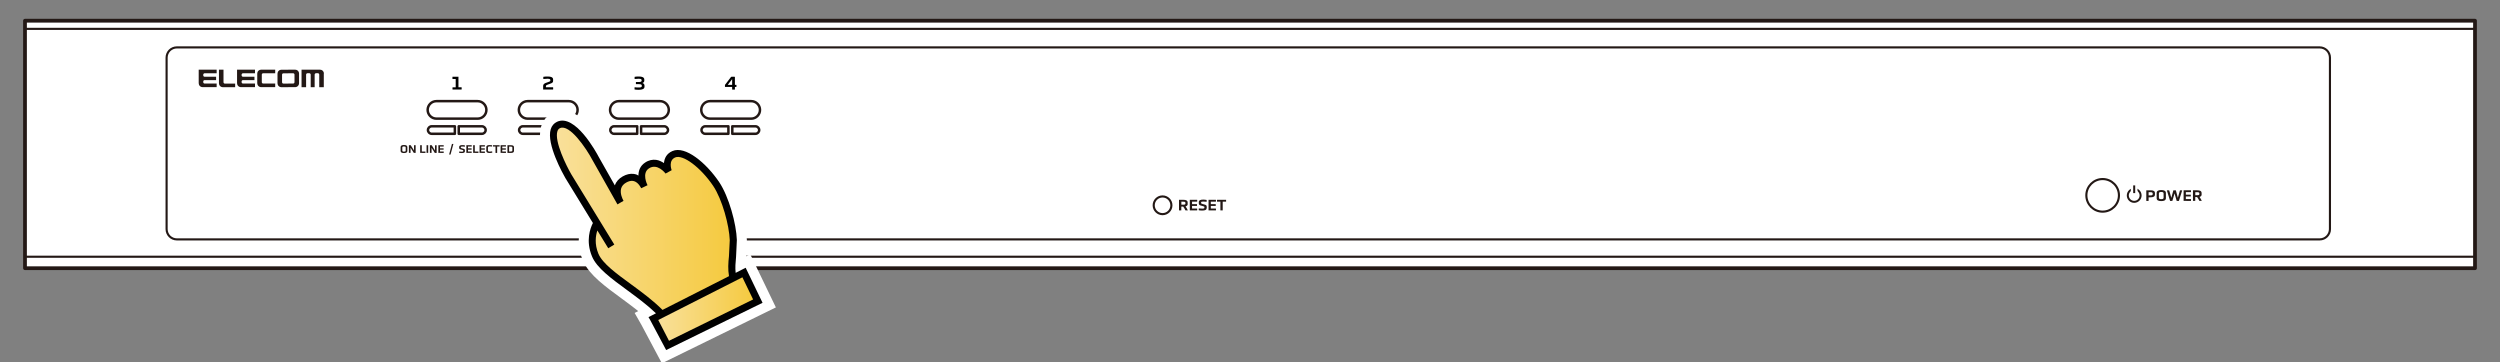
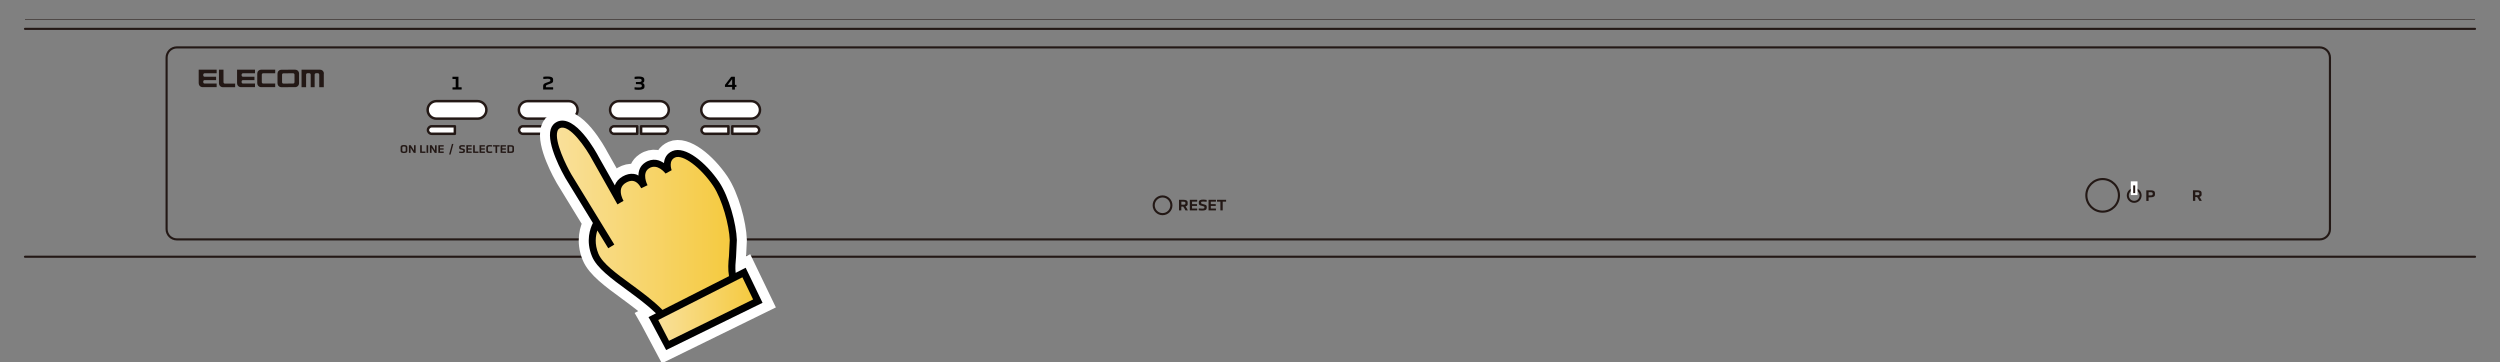
<svg xmlns="http://www.w3.org/2000/svg" version="1.1" x="0px" y="0px" viewBox="0 0 500 72.5" enable-background="new 0 0 500 72.5" xml:space="preserve">
  <rect x="0" y="0" width="500" height="72.5" fill="#808080" stroke="none" />
  <g id="イラスト">
    <g>
      <g>
        <g>
          <line fill-rule="evenodd" clip-rule="evenodd" fill="none" stroke="#231815" stroke-width="0.108" stroke-linejoin="bevel" stroke-miterlimit="22.926" x1="5" y1="3.89" x2="495" y2="3.89" />
-           <rect x="5" y="4.14" fill="#FFFFFF" stroke="#231815" stroke-width="0.75" stroke-linecap="round" stroke-linejoin="round" stroke-miterlimit="22.926" width="490" height="49.5" />
          <line fill="none" stroke="#231815" stroke-width="0.425" stroke-linecap="round" stroke-linejoin="round" stroke-miterlimit="22.926" x1="5" y1="5.77" x2="495" y2="5.77" />
          <line fill="none" stroke="#231815" stroke-width="0.425" stroke-linecap="round" stroke-linejoin="round" stroke-miterlimit="22.926" x1="5" y1="51.35" x2="495" y2="51.35" />
        </g>
        <path fill="#231815" d="M47.41,16.64c0,0.21,0.08,0.41,0.23,0.56c0.15,0.15,0.35,0.23,0.56,0.23h2.8v-0.72h-2.4     c-0.08,0-0.15-0.03-0.2-0.08c-0.05-0.05-0.08-0.13-0.08-0.2V16.3c0-0.08,0.03-0.15,0.08-0.2c0.05-0.05,0.13-0.08,0.2-0.08h2.29     v-0.67h-2.29c-0.08,0-0.15-0.03-0.2-0.08c-0.05-0.05-0.08-0.13-0.08-0.2v-0.13c0-0.08,0.03-0.15,0.08-0.2     c0.05-0.05,0.13-0.09,0.2-0.09h2.4v-0.72h-3.59V16.64L47.41,16.64z M39.74,16.64c0,0.21,0.08,0.41,0.23,0.56     c0.15,0.15,0.35,0.23,0.56,0.23h2.8v-0.72h-2.4c-0.08,0-0.15-0.03-0.2-0.08c-0.05-0.05-0.08-0.13-0.08-0.2V16.3     c0-0.08,0.03-0.15,0.08-0.2c0.05-0.05,0.13-0.08,0.2-0.08h2.29v-0.67h-2.29c-0.08,0-0.15-0.03-0.2-0.08     c-0.05-0.05-0.08-0.13-0.08-0.2v-0.13c0-0.08,0.03-0.15,0.08-0.2c0.05-0.05,0.13-0.09,0.2-0.09h2.4v-0.72h-3.59V16.64     L39.74,16.64z M47.03,16.72h-2.05c-0.08,0-0.15-0.03-0.2-0.08c-0.05-0.05-0.08-0.13-0.08-0.2v-2.51h-0.91v2.72     c0,0.21,0.08,0.41,0.23,0.56c0.15,0.15,0.35,0.23,0.56,0.23h2.45V16.72L47.03,16.72z M51.45,16.64c0,0.21,0.08,0.41,0.23,0.56     c0.15,0.15,0.35,0.23,0.56,0.23h2.8v-0.72h-2.4c-0.08,0-0.15-0.03-0.2-0.08c-0.05-0.05-0.08-0.13-0.08-0.2v-1.5     c0-0.08,0.03-0.15,0.08-0.2c0.05-0.05,0.13-0.08,0.2-0.08h2.4v-0.72h-2.8c-0.21,0-0.41,0.08-0.56,0.23     c-0.15,0.15-0.23,0.35-0.23,0.56V16.64L51.45,16.64z M64.78,14.72c0-0.21-0.08-0.41-0.23-0.56c-0.15-0.15-0.35-0.23-0.56-0.23     h-3.68v3.51h0.91v-2.51c0-0.08,0.03-0.15,0.08-0.2c0.05-0.05,0.13-0.09,0.2-0.09h0.36c0.08,0,0.15,0.03,0.2,0.09     c0.05,0.05,0.08,0.13,0.08,0.2v2.51h0.79v-2.51c0-0.08,0.03-0.15,0.08-0.2c0.05-0.05,0.13-0.09,0.2-0.09h0.36     c0.08,0,0.15,0.03,0.2,0.09c0.05,0.05,0.08,0.13,0.08,0.2v2.51h0.91V14.72L64.78,14.72z M57.65,16.72h-0.96     c-0.08,0-0.15-0.03-0.2-0.08c-0.05-0.05-0.08-0.13-0.08-0.2v-1.5c0-0.08,0.03-0.15,0.08-0.2c0.05-0.05,0.13-0.08,0.2-0.08h0.96     v-0.72h-1.36c-0.21,0-0.41,0.08-0.56,0.23c-0.15,0.15-0.23,0.35-0.23,0.56v1.92c0,0.21,0.08,0.41,0.23,0.56     c0.15,0.15,0.35,0.23,0.56,0.23h1.36V16.72L57.65,16.72z M58.9,16.43v-1.5c0-0.08-0.03-0.15-0.08-0.2     c-0.05-0.05-0.13-0.08-0.2-0.08h-0.97v-0.72h1.37c0.21,0,0.41,0.08,0.56,0.23c0.15,0.15,0.23,0.35,0.23,0.56v1.92     c0,0.21-0.08,0.41-0.23,0.56c-0.15,0.15-0.35,0.23-0.56,0.23h-1.37v-0.72h0.97c0.08,0,0.15-0.03,0.2-0.08     C58.87,16.58,58.9,16.51,58.9,16.43z" />
        <circle fill="none" stroke="#231815" stroke-width="0.425" stroke-linecap="round" stroke-linejoin="round" stroke-miterlimit="22.926" cx="420.53" cy="39.07" r="3.26" />
        <circle fill="none" stroke="#231815" stroke-width="0.425" stroke-linecap="round" stroke-linejoin="round" stroke-miterlimit="22.926" cx="232.51" cy="41.06" r="1.77" />
        <g>
          <path fill="#FFFFFF" stroke="#231815" stroke-width="0.5" stroke-linecap="round" stroke-linejoin="round" stroke-miterlimit="22.926" d="      M95.53,23.73h-8.25c-0.96,0-1.75-0.79-1.75-1.75v0c0-0.96,0.79-1.75,1.75-1.75h8.25c0.96,0,1.75,0.79,1.75,1.75v0      C97.28,22.94,96.5,23.73,95.53,23.73z" />
          <path fill="#FFFFFF" stroke="#231815" stroke-width="0.5" stroke-linecap="round" stroke-linejoin="round" stroke-miterlimit="22.926" d="      M90.97,26.76h-4.63c-0.41,0-0.75-0.34-0.75-0.75v0c0-0.41,0.34-0.75,0.75-0.75h4.63V26.76z" />
-           <path fill="#FFFFFF" stroke="#231815" stroke-width="0.5" stroke-linecap="round" stroke-linejoin="round" stroke-miterlimit="22.926" d="      M91.75,26.76h4.63c0.41,0,0.75-0.34,0.75-0.75v0c0-0.41-0.34-0.75-0.75-0.75h-4.63V26.76z" />
        </g>
        <g>
          <path fill="#FFFFFF" stroke="#231815" stroke-width="0.5" stroke-linecap="round" stroke-linejoin="round" stroke-miterlimit="22.926" d="      M113.77,23.73h-8.25c-0.96,0-1.75-0.79-1.75-1.75v0c0-0.96,0.79-1.75,1.75-1.75h8.25c0.96,0,1.75,0.79,1.75,1.75v0      C115.52,22.94,114.73,23.73,113.77,23.73z" />
          <path fill="#FFFFFF" stroke="#231815" stroke-width="0.5" stroke-linecap="round" stroke-linejoin="round" stroke-miterlimit="22.926" d="      M109.2,26.76h-4.63c-0.41,0-0.75-0.34-0.75-0.75v0c0-0.41,0.34-0.75,0.75-0.75h4.63V26.76z" />
          <path fill="#FFFFFF" stroke="#231815" stroke-width="0.5" stroke-linecap="round" stroke-linejoin="round" stroke-miterlimit="22.926" d="      M109.99,26.76h4.63c0.41,0,0.75-0.34,0.75-0.75v0c0-0.41-0.34-0.75-0.75-0.75h-4.63V26.76z" />
        </g>
        <g>
          <path fill="#FFFFFF" stroke="#231815" stroke-width="0.5" stroke-linecap="round" stroke-linejoin="round" stroke-miterlimit="22.926" d="      M132.01,23.73h-8.25c-0.96,0-1.75-0.79-1.75-1.75v0c0-0.96,0.79-1.75,1.75-1.75h8.25c0.96,0,1.75,0.79,1.75,1.75v0      C133.76,22.94,132.97,23.73,132.01,23.73z" />
          <path fill="#FFFFFF" stroke="#231815" stroke-width="0.5" stroke-linecap="round" stroke-linejoin="round" stroke-miterlimit="22.926" d="      M127.44,26.76h-4.63c-0.41,0-0.75-0.34-0.75-0.75v0c0-0.41,0.34-0.75,0.75-0.75h4.63V26.76z" />
          <path fill="#FFFFFF" stroke="#231815" stroke-width="0.5" stroke-linecap="round" stroke-linejoin="round" stroke-miterlimit="22.926" d="      M128.22,26.76h4.63c0.41,0,0.75-0.34,0.75-0.75v0c0-0.41-0.34-0.75-0.75-0.75h-4.63V26.76z" />
        </g>
        <g>
          <path fill="#FFFFFF" stroke="#231815" stroke-width="0.5" stroke-linecap="round" stroke-linejoin="round" stroke-miterlimit="22.926" d="      M150.25,23.73H142c-0.96,0-1.75-0.79-1.75-1.75v0c0-0.96,0.79-1.75,1.75-1.75h8.25c0.96,0,1.75,0.79,1.75,1.75v0      C152,22.94,151.21,23.73,150.25,23.73z" />
          <path fill="#FFFFFF" stroke="#231815" stroke-width="0.5" stroke-linecap="round" stroke-linejoin="round" stroke-miterlimit="22.926" d="      M145.68,26.76h-4.63c-0.41,0-0.75-0.34-0.75-0.75v0c0-0.41,0.34-0.75,0.75-0.75h4.63V26.76z" />
          <path fill="#FFFFFF" stroke="#231815" stroke-width="0.5" stroke-linecap="round" stroke-linejoin="round" stroke-miterlimit="22.926" d="      M146.46,26.76h4.63c0.41,0,0.75-0.34,0.75-0.75v0c0-0.41-0.34-0.75-0.75-0.75h-4.63V26.76z" />
        </g>
        <path fill-rule="evenodd" clip-rule="evenodd" fill="none" stroke="#231815" stroke-width="0.425" stroke-linejoin="bevel" stroke-miterlimit="22.926" d="     M465.99,11.53c0-0.54-0.22-1.07-0.6-1.45c-0.38-0.38-0.91-0.6-1.45-0.6H35.37c-0.54,0-1.07,0.22-1.45,0.6     c-0.38,0.38-0.6,0.91-0.6,1.45v34.3c0,0.54,0.22,1.07,0.6,1.45c0.38,0.38,0.91,0.6,1.45,0.6h428.57c1.13,0,2.05-0.92,2.05-2.05     V11.53z" />
        <g>
          <g>
            <path fill="#231815" d="M81.47,30.18c0,0.32-0.27,0.43-0.67,0.43c-0.41,0-0.68-0.11-0.68-0.43v-0.75       c0-0.32,0.27-0.43,0.68-0.43c0.4,0,0.67,0.11,0.67,0.43V30.18z M81.14,29.5c0-0.19-0.16-0.21-0.34-0.21       c-0.19,0-0.34,0.02-0.34,0.21v0.62c0,0.18,0.16,0.21,0.34,0.21c0.18,0,0.34-0.02,0.34-0.21V29.5z" />
            <path fill="#231815" d="M82.11,29.55v1.03c-0.1,0.01-0.23,0.01-0.33,0v-1.54c0.11-0.01,0.25-0.01,0.36,0l0.66,1.05v-1.05       c0.12-0.01,0.22-0.01,0.33,0v1.54c-0.12,0.01-0.25,0.01-0.37,0L82.11,29.55z" />
            <path fill="#231815" d="M84.03,30.58v-1.54c0.1-0.01,0.24-0.01,0.33,0v1.27h0.73c0.01,0.08,0.01,0.19,0,0.27H84.03z" />
            <path fill="#231815" d="M85.31,29.04c0.1-0.01,0.24-0.01,0.33,0v1.54c-0.09,0.01-0.23,0.01-0.33,0V29.04z" />
            <path fill="#231815" d="M86.31,29.55v1.03c-0.1,0.01-0.23,0.01-0.33,0v-1.54c0.11-0.01,0.25-0.01,0.36,0L87,30.1v-1.05       c0.12-0.01,0.22-0.01,0.33,0v1.54c-0.12,0.01-0.25,0.01-0.37,0L86.31,29.55z" />
            <path fill="#231815" d="M87.67,30.58v-1.54h1.07c0.01,0.08,0.01,0.19,0,0.27h-0.74v0.36h0.72c0.01,0.08,0.01,0.19,0,0.26h-0.72       v0.38h0.74c0.01,0.08,0.01,0.19,0,0.27H87.67z" />
          </g>
          <g>
            <path fill="#231815" d="M90.39,28.79c0.08-0.01,0.22-0.01,0.29,0l-0.57,2.12c-0.08,0.01-0.22,0.01-0.29,0L90.39,28.79z" />
          </g>
          <g>
            <path fill="#231815" d="M92.99,30.24c0,0.27-0.23,0.37-0.62,0.37c-0.16,0-0.35-0.01-0.53-0.03c-0.01-0.08-0.01-0.2,0-0.28       c0.2,0.03,0.37,0.04,0.52,0.04c0.16,0,0.29-0.02,0.29-0.14v-0.08c0-0.09-0.02-0.09-0.18-0.14l-0.37-0.1       c-0.16-0.05-0.27-0.13-0.27-0.34v-0.15c0-0.27,0.25-0.37,0.63-0.37c0.17,0,0.31,0.01,0.51,0.05c0.02,0.08,0.02,0.19,0,0.27       c-0.2-0.03-0.34-0.04-0.5-0.04c-0.18,0-0.31,0.02-0.31,0.14v0.06c0,0.09,0.04,0.11,0.22,0.16l0.33,0.09       c0.17,0.05,0.27,0.11,0.27,0.34V30.24z" />
            <path fill="#231815" d="M93.27,30.58v-1.54h1.07c0.01,0.08,0.01,0.19,0,0.27H93.6v0.36h0.72c0.01,0.08,0.01,0.19,0,0.26H93.6       v0.38h0.74c0.01,0.08,0.01,0.19,0,0.27H93.27z" />
            <path fill="#231815" d="M94.63,30.58v-1.54c0.1-0.01,0.24-0.01,0.33,0v1.27h0.73c0.01,0.08,0.01,0.19,0,0.27H94.63z" />
            <path fill="#231815" d="M95.91,30.58v-1.54h1.07c0.01,0.08,0.01,0.19,0,0.27h-0.74v0.36h0.72c0.01,0.08,0.01,0.19,0,0.26h-0.72       v0.38h0.74c0.01,0.08,0.01,0.19,0,0.27H95.91z" />
            <path fill="#231815" d="M97.25,29.44c0-0.32,0.27-0.43,0.69-0.43c0.15,0,0.3,0.01,0.48,0.04c0.01,0.08,0.01,0.19,0,0.26       c-0.15-0.02-0.28-0.03-0.42-0.03c-0.23,0-0.41,0.02-0.41,0.22v0.6c0,0.2,0.18,0.22,0.41,0.22c0.14,0,0.29-0.02,0.43-0.05       c0.02,0.08,0.03,0.18,0.03,0.26c-0.19,0.05-0.37,0.07-0.51,0.07c-0.42,0-0.69-0.1-0.69-0.43V29.44z" />
            <path fill="#231815" d="M99.09,29.31h-0.49c-0.01-0.08-0.01-0.19,0-0.27h1.32c0.01,0.08,0.01,0.19,0,0.27h-0.49v1.27       c-0.09,0.01-0.24,0.01-0.33,0V29.31z" />
            <path fill="#231815" d="M100.12,30.58v-1.54h1.07c0.01,0.08,0.01,0.19,0,0.27h-0.74v0.36h0.72c0.01,0.08,0.01,0.19,0,0.26       h-0.72v0.38h0.74c0.01,0.08,0.01,0.19,0,0.27H100.12z" />
            <path fill="#231815" d="M101.49,30.58v-1.54h0.67c0.4,0,0.64,0.1,0.64,0.42v0.71c0,0.31-0.24,0.42-0.64,0.42H101.49z        M102.47,29.52c0-0.17-0.14-0.2-0.31-0.2h-0.34v0.98h0.34c0.17,0,0.31-0.03,0.31-0.2V29.52z" />
          </g>
        </g>
        <g>
          <g>
            <path fill="#231815" d="M237.54,40.79c0,0.28-0.16,0.42-0.43,0.49c0.19,0.25,0.34,0.54,0.46,0.8c-0.13,0.01-0.35,0.01-0.48,0       c-0.12-0.24-0.26-0.51-0.45-0.76h-0.38v0.76c-0.14,0.01-0.32,0.01-0.46,0v-2.12h0.86c0.54,0,0.87,0.14,0.87,0.55V40.79z        M237.09,40.6c0-0.23-0.19-0.26-0.43-0.26h-0.39v0.6h0.39c0.24,0,0.43-0.03,0.43-0.25V40.6z" />
            <path fill="#231815" d="M237.96,42.08v-2.12h1.47c0.02,0.11,0.02,0.26,0,0.37h-1.02v0.5h0.98c0.02,0.11,0.02,0.26,0,0.36h-0.98       v0.52h1.02c0.02,0.1,0.02,0.27,0,0.37H237.96z" />
            <path fill="#231815" d="M241.33,41.61c0,0.37-0.32,0.5-0.85,0.5c-0.21,0-0.48-0.01-0.72-0.05c-0.02-0.11-0.02-0.28,0-0.38       c0.28,0.03,0.51,0.05,0.72,0.05c0.22,0,0.4-0.03,0.4-0.19v-0.11c0-0.12-0.03-0.13-0.25-0.19l-0.5-0.14       c-0.23-0.06-0.37-0.17-0.37-0.47v-0.21c0-0.37,0.35-0.5,0.86-0.5c0.23,0,0.43,0.01,0.7,0.07c0.02,0.1,0.02,0.26,0,0.37       c-0.28-0.04-0.46-0.05-0.68-0.05c-0.24,0-0.42,0.02-0.42,0.19v0.08c0,0.12,0.06,0.15,0.31,0.22l0.45,0.13       c0.24,0.07,0.37,0.15,0.37,0.47V41.61z" />
            <path fill="#231815" d="M241.71,42.08v-2.12h1.47c0.02,0.11,0.02,0.26,0,0.37h-1.02v0.5h0.98c0.02,0.11,0.02,0.26,0,0.36h-0.98       v0.52h1.02c0.02,0.1,0.02,0.27,0,0.37H241.71z" />
            <path fill="#231815" d="M244.09,40.33h-0.68c-0.02-0.1-0.02-0.26,0-0.37h1.81c0.01,0.11,0.01,0.27,0,0.37h-0.68v1.75       c-0.13,0.01-0.33,0.01-0.46,0V40.33z" />
          </g>
        </g>
        <g>
          <g>
            <path fill="#231815" d="M430.99,38.91c0,0.41-0.33,0.55-0.87,0.55h-0.4v0.72c-0.13,0.01-0.32,0.02-0.46,0v-2.12h0.86       c0.54,0,0.87,0.14,0.87,0.56V38.91z M430.54,38.71c0-0.23-0.19-0.27-0.42-0.27h-0.4v0.64h0.4c0.23,0,0.42-0.03,0.42-0.26V38.71       z" />
-             <path fill="#231815" d="M433.18,39.63c0,0.44-0.37,0.59-0.92,0.59c-0.56,0-0.93-0.14-0.93-0.59V38.6       c0-0.44,0.37-0.59,0.93-0.59c0.55,0,0.92,0.15,0.92,0.59V39.63z M432.72,38.69c0-0.26-0.21-0.29-0.47-0.29       c-0.26,0-0.47,0.03-0.47,0.29v0.85c0,0.25,0.21,0.29,0.47,0.29c0.25,0,0.47-0.03,0.47-0.29V38.69z" />
-             <path fill="#231815" d="M434.91,38.68l-0.44,1.5c-0.14,0.01-0.31,0.01-0.45,0.01l-0.65-2.12c0.13-0.01,0.34-0.01,0.47,0       l0.42,1.5l0.41-1.5c0.13-0.01,0.38-0.01,0.5,0l0.4,1.5l0.42-1.5c0.13-0.01,0.33-0.01,0.45,0l-0.66,2.12       c-0.14,0.01-0.3,0.01-0.44,0L434.91,38.68z" />
-             <path fill="#231815" d="M436.72,40.18v-2.12h1.47c0.02,0.11,0.02,0.26,0,0.37h-1.02v0.5h0.98c0.02,0.11,0.02,0.26,0,0.36h-0.98       v0.52h1.02c0.02,0.1,0.02,0.27,0,0.37H436.72z" />
            <path fill="#231815" d="M440.33,38.89c0,0.28-0.16,0.42-0.43,0.49c0.19,0.25,0.34,0.54,0.46,0.8c-0.13,0.01-0.35,0.01-0.48,0       c-0.12-0.24-0.26-0.51-0.45-0.76h-0.38v0.76c-0.14,0.01-0.32,0.01-0.46,0v-2.12h0.86c0.54,0,0.87,0.14,0.87,0.55V38.89z        M439.88,38.7c0-0.23-0.19-0.26-0.43-0.26h-0.39v0.6h0.39c0.24,0,0.43-0.03,0.43-0.25V38.7z" />
          </g>
        </g>
        <g>
          <circle fill-rule="evenodd" clip-rule="evenodd" fill="none" stroke="#231815" stroke-width="0.4" stroke-miterlimit="10" cx="426.84" cy="39.09" r="1.28" />
          <rect x="426.16" y="36.27" fill-rule="evenodd" clip-rule="evenodd" fill="#FFFFFF" width="1.34" height="2.74" />
          <line fill="none" stroke="#231815" stroke-width="0.4" stroke-miterlimit="10" x1="426.84" y1="38.62" x2="426.84" y2="37.08" />
        </g>
      </g>
      <g>
        <g>
          <path d="M90.51,17.91c-0.02-0.12-0.02-0.32,0-0.45h0.63v-1.66H90.5c-0.02-0.12-0.02-0.32,0-0.45h1.19v2.1h0.63      c0.02,0.13,0.02,0.33,0,0.45H90.51z" />
        </g>
      </g>
      <g>
        <g>
          <path d="M108.63,17.91v-0.72c0-0.31,0.19-0.48,0.54-0.61l0.5-0.18c0.28-0.1,0.4-0.14,0.4-0.29V16c0-0.22-0.24-0.25-0.61-0.25      c-0.21,0-0.52,0.03-0.79,0.05c-0.02-0.13-0.02-0.31,0-0.44c0.32-0.05,0.58-0.06,0.88-0.06c0.66,0,1.07,0.16,1.07,0.6v0.3      c0,0.26-0.14,0.39-0.57,0.54l-0.5,0.18c-0.22,0.08-0.37,0.13-0.37,0.36v0.18h1.44c0.02,0.13,0.02,0.33,0,0.45H108.63z" />
        </g>
      </g>
      <g>
        <g>
          <path d="M128.9,17.34c0,0.45-0.45,0.62-1.14,0.62c-0.25,0-0.57-0.01-0.84-0.06c-0.02-0.13-0.02-0.32,0-0.45      c0.29,0.04,0.52,0.05,0.79,0.05c0.37,0,0.65-0.03,0.65-0.26v-0.14c0-0.23-0.28-0.27-0.64-0.27h-0.53      c-0.02-0.13-0.02-0.31,0-0.43h0.52c0.32,0,0.61-0.03,0.61-0.25v-0.14c0-0.22-0.25-0.26-0.61-0.26c-0.2,0-0.5,0.02-0.78,0.05      c-0.02-0.13-0.02-0.31,0-0.44c0.32-0.05,0.56-0.06,0.83-0.06c0.68,0,1.1,0.16,1.1,0.63v0.18c0,0.27-0.14,0.42-0.4,0.49      c0.27,0.07,0.44,0.24,0.44,0.54V17.34z" />
        </g>
      </g>
      <g>
        <g>
          <path d="M146.98,17.39v0.52c-0.14,0.02-0.42,0.02-0.55,0v-0.52H145c-0.02-0.12-0.02-0.29,0-0.42l1.23-1.61      c0.13-0.02,0.62-0.02,0.75,0v1.61h0.3c0.02,0.13,0.02,0.3,0,0.42H146.98z M146.43,15.82l-0.88,1.15h0.88V15.82z" />
        </g>
      </g>
    </g>
  </g>
  <g id="テキスト">
</g>
  <g id="レイヤー_1">
</g>
  <g id="番号">
</g>
  <g id="色">
</g>
  <g id="キャプション">
    <g>
      <path fill="#FFFFFF" stroke="#FFFFFF" stroke-width="4" d="M111.4,24.36c-0.6,0.28-1.04,0.79-1.25,1.47    c-0.93,2.98,2.53,9.09,2.92,9.77l5.51,9c-0.53,1.03-1.48,3.56-0.18,6.68c0.95,2.31,3.91,4.46,7.03,6.75    c2,1.47,4.05,2.98,5.76,4.63l-1.49,0.76l0.37,0.65l3.16,5.94l19.28-9.45l-3.38-7.01l-2,1.02c-0.12-1.02-0.03-2.05,0.08-3.18    l0.16-3.39c-0.11-3.23-1.57-8.65-3.55-11.6c-2.6-3.83-6.75-7.31-9.34-6.19c-1.19,0.52-1.6,1.46-1.69,2.4    c-0.48-0.3-0.99-0.57-1.57-0.64c-0.69-0.09-1.45,0.04-2.21,0.55c-1.01,0.67-1.31,1.64-1.33,2.6c-0.13-0.07-0.23-0.16-0.38-0.21    c-0.19-0.06-0.38-0.11-0.57-0.13c-0.7-0.09-1.44,0.08-2.19,0.5c-0.79,0.45-1.31,1.05-1.58,1.79l-3.22-5.69    C119.29,30.51,115.02,22.66,111.4,24.36z" />
      <path d="M111.4,24.36c-0.6,0.28-1.04,0.79-1.25,1.47c-0.93,2.98,2.53,9.09,2.92,9.77l5.51,9c-0.53,1.03-1.48,3.56-0.18,6.68    c0.95,2.31,3.91,4.46,7.03,6.75c2,1.47,4.05,2.98,5.76,4.63l-1.49,0.76l0.37,0.65l3.16,5.94l19.28-9.45l-3.38-7.01l-2,1.02    c-0.12-1.02-0.03-2.05,0.08-3.18l0.16-3.39c-0.11-3.23-1.57-8.65-3.55-11.6c-2.6-3.83-6.75-7.31-9.34-6.19    c-1.19,0.52-1.6,1.46-1.69,2.4c-0.48-0.3-0.99-0.57-1.57-0.64c-0.69-0.09-1.45,0.04-2.21,0.55c-1.01,0.67-1.31,1.64-1.33,2.6    c-0.13-0.07-0.23-0.16-0.38-0.21c-0.19-0.06-0.38-0.11-0.57-0.13c-0.7-0.09-1.44,0.08-2.19,0.5c-0.79,0.45-1.31,1.05-1.58,1.79    l-3.22-5.69C119.29,30.51,115.02,22.66,111.4,24.36z" />
      <linearGradient id="SVGID_1_" gradientUnits="userSpaceOnUse" x1="131.652" y1="61.813" x2="150.615" y2="61.813">
        <stop offset="0" style="stop-color:#F9E09A" />
        <stop offset="1" style="stop-color:#F5CA40" />
      </linearGradient>
      <path fill="url(#SVGID_1_)" d="M150.62,59.89c-1.15,0.54-15.75,7.77-16.82,8.27c-0.44-0.77-1.66-3.3-2.15-4.16    c1.18-0.61,15.68-7.96,16.83-8.54C148.91,56.35,150.19,59.01,150.62,59.89z" />
      <linearGradient id="SVGID_00000152970615169773711240000005433002140516827812_" gradientUnits="userSpaceOnUse" x1="111.391" y1="43.759" x2="145.962" y2="43.759">
        <stop offset="0" style="stop-color:#F9E09A" />
        <stop offset="1" style="stop-color:#F5CA40" />
      </linearGradient>
      <path fill="url(#SVGID_00000152970615169773711240000005433002140516827812_)" d="M123.43,40.77c0.01,0.01,0.01,0.02,0.02,0.03    l0.04,0.06c0,0,0.01,0.02,0.01,0.02l0.63-0.38l0.58-0.33l-0.06-0.11c-0.16-0.3-0.68-1.37-0.43-2.34c0.14-0.5,0.47-0.9,1.02-1.21    c0.48-0.27,0.92-0.38,1.32-0.33c0.09,0.01,0.19,0.03,0.28,0.06c0.89,0.29,1.36,1.36,1.37,1.36l0.01,0    c0.01,0.01,0.01,0.04,0.02,0.05l1.27-0.61c-0.01,0-0.03-0.05-0.03-0.05c-0.04-0.09-1.17-2.33,0.3-3.31    c1.68-1.11,3.26,0.93,3.33,1.03l1.22-0.67c-0.07-0.2-0.67-1.95,0.7-2.55c1.55-0.67,5.1,1.99,7.6,5.68    c1.82,2.71,3.21,7.9,3.32,10.87l-0.16,3.2c-0.14,1.35-0.23,2.63,0.01,3.99l-13.3,6.75c-1.85-1.85-4.08-3.51-6.26-5.1    c-2.96-2.16-5.75-4.2-6.56-6.13c-0.81-1.96-0.55-3.61-0.21-4.66l2.18,3.56l1.21-0.74l-8.59-14.03c-0.99-1.7-3.43-6.59-2.79-8.63    c0.1-0.31,0.26-0.5,0.51-0.62c1.89-0.89,5.21,3.94,6.52,6.42L123.43,40.77z" />
    </g>
  </g>
  <g id="レイヤー_4">
</g>
  <g id="レイヤー_2">
    <g>
	</g>
    <g>
	</g>
    <g>
	</g>
    <g>
	</g>
    <g>
	</g>
    <g>
	</g>
  </g>
</svg>